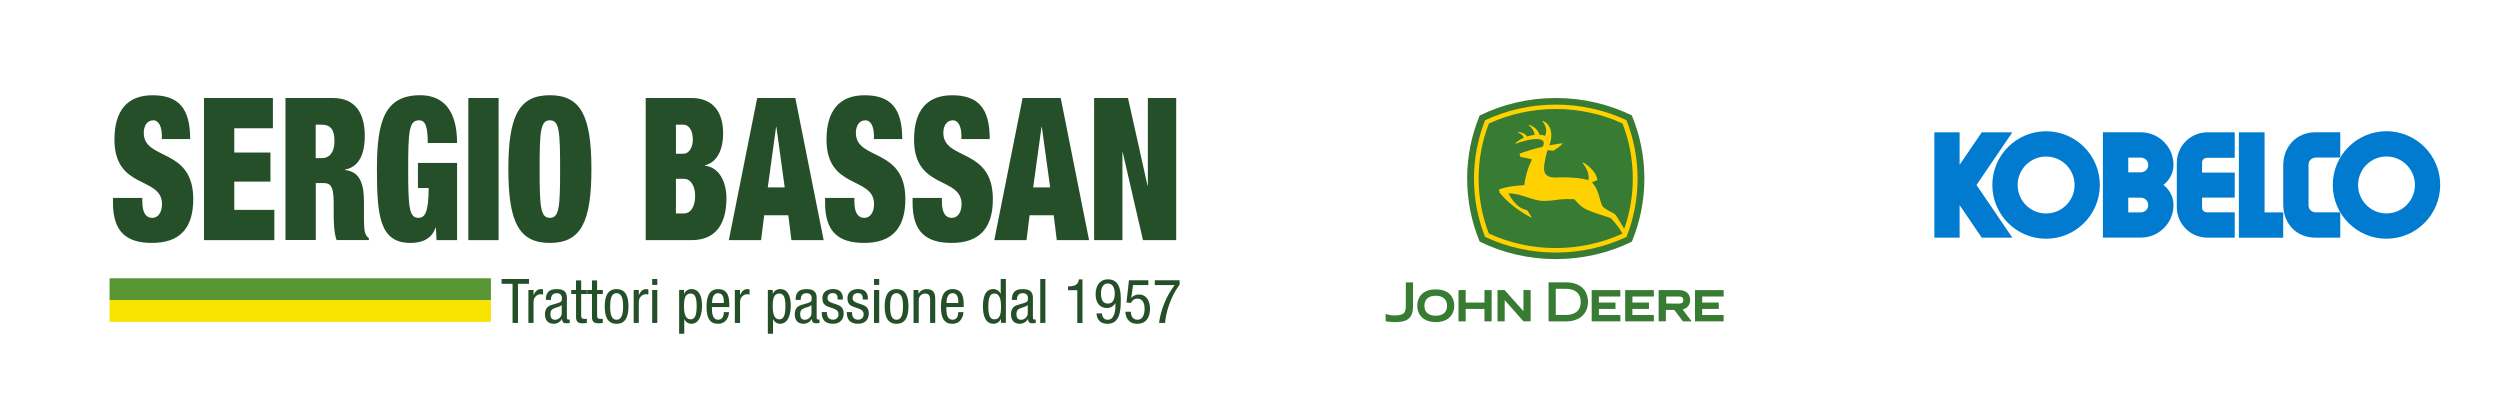
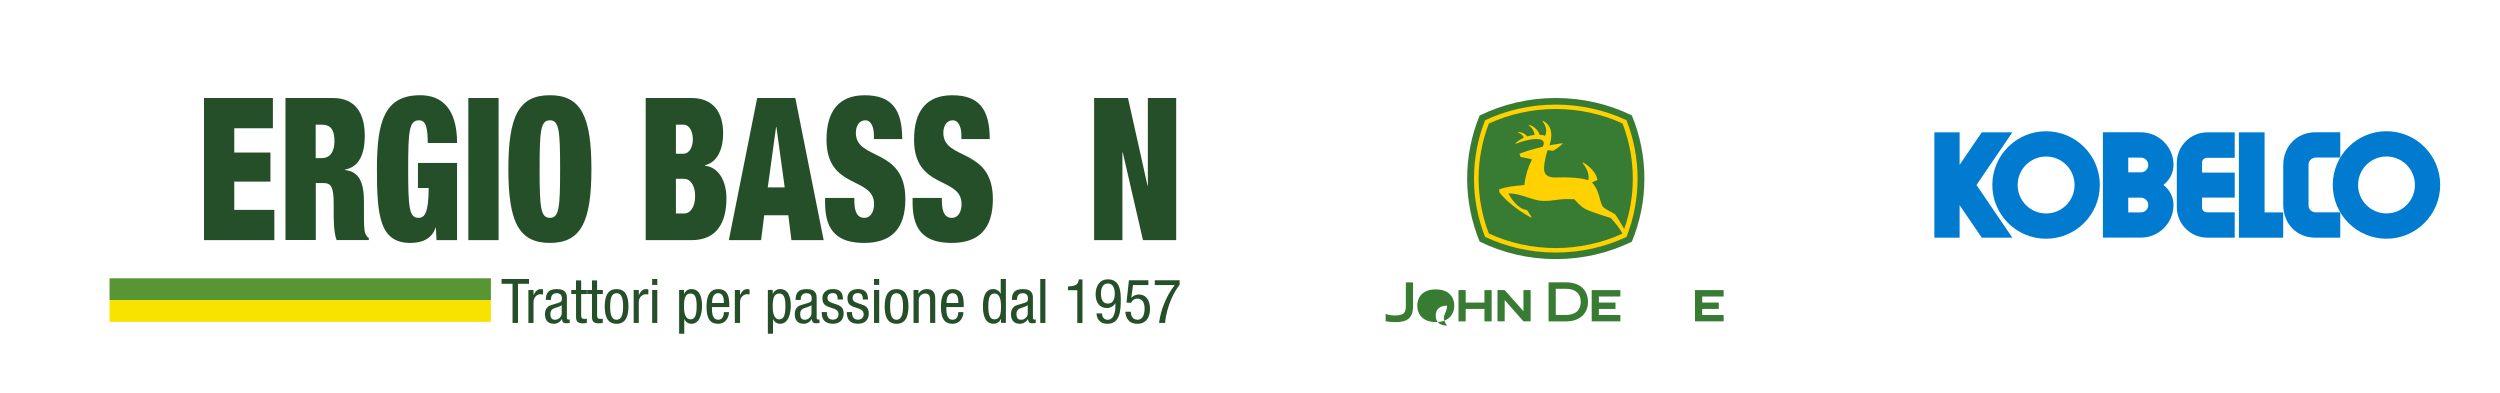
<svg xmlns="http://www.w3.org/2000/svg" version="1.1" id="Livello_1" x="0px" y="0px" viewBox="0 0 583.94 91.78" style="enable-background:new 0 0 583.94 91.78;" xml:space="preserve">
  <style type="text/css">
	.st0{fill:#589533;}
	.st1{fill:#F8E200;}
	.st2{fill:#244F28;}
	.st3{fill:#007BD0;}
	.st4{fill:#377C32;}
	.st5{fill:#FFD100;}
</style>
  <g>
    <rect x="25.59" y="65" class="st0" width="89.07" height="5.09" />
    <rect x="25.59" y="70.09" class="st1" width="89.07" height="5.09" />
    <path class="st2" d="M120.99,66.29h2.58v-1.12h-6.42v1.12h2.57v9.14h1.27V66.29z M123.42,75.43h1.2v-4.87   c0-1.28,0.98-1.83,1.58-1.83c0.39,0,0.53,0.05,0.65,0.06v-1.18c-0.12-0.06-0.29-0.08-0.53-0.08c-0.86,0-1.32,0.61-1.66,1.35h-0.04   v-1.15h-1.2V75.43z M128.69,70.06v-0.07c0-0.28,0-1.51,1.32-1.51c0.8,0,1.23,0.42,1.23,1.13c0,0.65,0,0.89-0.88,1.16l-1.62,0.49   c-0.99,0.3-1.45,1.05-1.45,2.13c0,1.38,0.66,2.24,2.1,2.24c0.72,0,1.47-0.42,1.85-1.11h0.03c0.06,0.99,0.63,0.99,1.09,0.99   c0.3,0,0.62-0.06,0.71-0.07v-0.86c-0.06,0.05-0.13,0.07-0.29,0.07c-0.37,0-0.37-0.3-0.37-0.61v-4.3c0-0.8,0-2.21-2.34-2.21   c-1.84,0-2.58,0.77-2.58,2.53H128.69z M131.2,73.22c0,0.79-0.76,1.47-1.55,1.47c-0.82,0-1.09-0.55-1.09-1.32   c0-0.67,0.2-0.97,0.59-1.22c0.55-0.33,1.61-0.43,2.05-0.9V73.22z M134.55,67.73h-1.12v0.94h1.12v5.32c0,1.01,0.3,1.53,1.55,1.53   c0.5,0,0.81-0.06,0.97-0.09v-0.99c-0.13,0.01-0.27,0.05-0.53,0.05c-0.63,0-0.79-0.25-0.79-0.87v-4.94h1.33v-0.94h-1.33v-2.24h-1.21   V67.73z M138.27,67.73h-1.12v0.94h1.12v5.32c0,1.01,0.3,1.53,1.55,1.53c0.5,0,0.81-0.06,0.97-0.09v-0.99   c-0.13,0.01-0.27,0.05-0.53,0.05c-0.63,0-0.79-0.25-0.79-0.87v-4.94h1.34v-0.94h-1.34v-2.24h-1.2V67.73z M141.25,71.58   c0,2.17,0.55,4.05,2.77,4.05c2.21,0,2.77-1.88,2.77-4.05c0-2.17-0.54-4.05-2.77-4.05C141.81,67.53,141.25,69.41,141.25,71.58    M144,74.68c-1.24,0-1.48-1.44-1.48-3.1c0-1.67,0.26-3.1,1.48-3.1c1.3,0,1.54,1.44,1.54,3.1C145.54,73.24,145.28,74.68,144,74.68    M148.01,75.43h1.2v-4.87c0-1.28,0.98-1.83,1.58-1.83c0.39,0,0.53,0.05,0.65,0.06v-1.18c-0.11-0.06-0.29-0.08-0.53-0.08   c-0.86,0-1.32,0.61-1.67,1.35h-0.03v-1.15h-1.2V75.43z M152.33,75.43h1.2v-7.7h-1.2V75.43z M152.33,66.55h1.2v-1.38h-1.2V66.55z    M159.77,71.58c0-1.75,0.21-3.02,1.55-3.02c1.12,0,1.4,1.17,1.4,2.87c0,1.98-0.29,3.16-1.4,3.16   C160.02,74.59,159.77,73.07,159.77,71.58 M158.63,77.96h1.2v-3.41h0.03c0.28,0.66,0.92,1.08,1.61,1.08c2,0,2.51-2.44,2.51-4.2   c0-2.28-0.69-3.91-2.51-3.91c-0.83,0-1.5,0.57-1.67,1.14h-0.03v-0.94h-1.14V77.96z M166.33,70.77v-0.28c0-0.46,0.14-2.01,1.4-2.01   c1.06,0,1.34,1.02,1.34,1.88v0.41H166.33z M170.34,71.72v-0.49c0-1.65-0.21-3.7-2.57-3.7c-2.37,0-2.74,2.22-2.74,4.15   c0,2.64,0.79,3.95,2.66,3.95c2.1,0,2.59-1.91,2.59-2.73h-1.2c0,0.57-0.16,1.78-1.31,1.78c-1.48,0-1.48-1.78-1.48-2.96H170.34z    M171.65,75.43h1.21v-4.87c0-1.28,0.97-1.83,1.58-1.83c0.39,0,0.53,0.05,0.64,0.06v-1.18c-0.11-0.06-0.28-0.08-0.53-0.08   c-0.86,0-1.32,0.61-1.67,1.35h-0.03v-1.15h-1.21V75.43z M180.49,71.58c0-1.75,0.22-3.02,1.55-3.02c1.12,0,1.41,1.17,1.41,2.87   c0,1.98-0.29,3.16-1.41,3.16C180.75,74.59,180.49,73.07,180.49,71.58 M179.35,77.96h1.21v-3.41h0.03c0.27,0.66,0.92,1.08,1.61,1.08   c1.99,0,2.51-2.44,2.51-4.2c0-2.28-0.68-3.91-2.51-3.91c-0.84,0-1.51,0.57-1.67,1.14h-0.03v-0.94h-1.15V77.96z M187.03,70.06v-0.07   c0-0.28,0-1.51,1.32-1.51c0.81,0,1.24,0.42,1.24,1.13c0,0.65,0,0.89-0.88,1.16l-1.62,0.49c-0.99,0.3-1.45,1.05-1.45,2.13   c0,1.38,0.66,2.24,2.1,2.24c0.72,0,1.46-0.42,1.85-1.11h0.03c0.05,0.99,0.63,0.99,1.09,0.99c0.3,0,0.62-0.06,0.7-0.07v-0.86   c-0.06,0.05-0.13,0.07-0.29,0.07c-0.37,0-0.37-0.3-0.37-0.61v-4.3c0-0.8,0-2.21-2.34-2.21c-1.84,0-2.58,0.77-2.58,2.53H187.03z    M189.54,73.22c0,0.79-0.76,1.47-1.55,1.47c-0.82,0-1.09-0.55-1.09-1.32c0-0.67,0.2-0.97,0.59-1.22c0.55-0.33,1.61-0.43,2.05-0.9   V73.22z M196.89,69.98c-0.01-0.9-0.09-2.46-2.34-2.46c-1.34,0-2.46,0.69-2.46,2.13c0,1.59,0.96,1.87,1.89,2.18   c0.94,0.32,1.88,0.53,1.88,1.56c0,1.09-0.89,1.28-1.28,1.28c-1.18,0-1.44-0.85-1.44-1.78h-1.2c0,0.79,0.02,2.73,2.64,2.73   c1.43,0,2.48-0.79,2.48-2.42c0-1.52-0.95-1.85-1.88-2.17c-0.95-0.32-1.9-0.49-1.9-1.39c0-1.08,0.86-1.18,1.25-1.18   c0.87,0,1.14,0.53,1.14,1.51H196.89z M202.74,69.98c-0.01-0.9-0.1-2.46-2.34-2.46c-1.34,0-2.46,0.69-2.46,2.13   c0,1.59,0.96,1.87,1.9,2.18c0.93,0.32,1.89,0.53,1.89,1.56c0,1.09-0.9,1.28-1.29,1.28c-1.17,0-1.43-0.85-1.43-1.78h-1.21   c0,0.79,0.03,2.73,2.64,2.73c1.44,0,2.49-0.79,2.49-2.42c0-1.52-0.95-1.85-1.89-2.17c-0.95-0.32-1.89-0.49-1.89-1.39   c0-1.08,0.87-1.18,1.25-1.18c0.88,0,1.14,0.53,1.14,1.51H202.74z M204.15,75.43h1.21v-7.7h-1.21V75.43z M204.15,66.55h1.21v-1.38   h-1.21V66.55z M206.64,71.58c0,2.17,0.55,4.05,2.77,4.05c2.21,0,2.78-1.88,2.78-4.05c0-2.17-0.54-4.05-2.78-4.05   C207.2,67.53,206.64,69.41,206.64,71.58 M209.39,74.68c-1.24,0-1.48-1.44-1.48-3.1c0-1.67,0.26-3.1,1.48-3.1   c1.29,0,1.53,1.44,1.53,3.1C210.92,73.24,210.66,74.68,209.39,74.68 M213.39,75.43h1.21v-5.32c0-1.12,0.88-1.55,1.52-1.55   c1.09,0,1.13,0.96,1.13,1.55v5.32h1.2v-5.46c0-0.9,0-2.44-2.03-2.44c-0.74,0-1.55,0.4-1.87,1.1h-0.02v-0.9h-1.15V75.43z    M221.1,70.77v-0.28c0-0.46,0.14-2.01,1.4-2.01c1.06,0,1.34,1.02,1.34,1.88v0.41H221.1z M225.1,71.72v-0.49   c0-1.65-0.22-3.7-2.58-3.7c-2.37,0-2.74,2.22-2.74,4.15c0,2.64,0.79,3.95,2.67,3.95c2.09,0,2.58-1.91,2.58-2.73h-1.2   c0,0.57-0.16,1.78-1.31,1.78c-1.48,0-1.48-1.78-1.48-2.96H225.1z M230.85,71.58c0-1.84,0.29-3.02,1.41-3.02   c1.29,0,1.55,1.52,1.55,3.02c0,1.75-0.21,3.01-1.55,3.01C231.14,74.59,230.85,73.42,230.85,71.58 M234.94,65.17h-1.2v3.43h-0.03   c-0.27-0.66-1-1.08-1.69-1.08c-2.17,0-2.43,2.44-2.43,4.05c0,2.43,0.69,4.05,2.51,4.05c0.84,0,1.51-0.58,1.67-1.15h0.03v0.95h1.15   V65.17z M237.54,70.06v-0.07c0-0.28,0-1.51,1.32-1.51c0.8,0,1.24,0.42,1.24,1.13c0,0.65,0,0.89-0.88,1.16l-1.63,0.49   c-0.99,0.3-1.45,1.05-1.45,2.13c0,1.38,0.66,2.24,2.1,2.24c0.72,0,1.47-0.42,1.86-1.11h0.02c0.06,0.99,0.63,0.99,1.09,0.99   c0.3,0,0.62-0.06,0.71-0.07v-0.86c-0.06,0.05-0.13,0.07-0.29,0.07c-0.37,0-0.37-0.3-0.37-0.61v-4.3c0-0.8,0-2.21-2.34-2.21   c-1.84,0-2.58,0.77-2.58,2.53H237.54z M240.06,73.22c0,0.79-0.76,1.47-1.55,1.47c-0.82,0-1.09-0.55-1.09-1.32   c0-0.67,0.2-0.97,0.59-1.22c0.54-0.33,1.61-0.43,2.05-0.9V73.22z M242.98,75.43h1.2V65.17h-1.2V75.43z M249.46,67.79h2.17v7.65   h1.21V65.26h-0.87c-0.06,1.43-1.23,1.59-2.51,1.66V67.79z M256.12,73.19c0,0.47,0.2,2.44,2.58,2.44c2.94,0,3.09-3.22,3.09-5.55   c0-2.1-0.2-4.83-3.01-4.83c-1.89,0-2.87,1.51-2.87,3.48c0,1.92,0.89,3.22,2.66,3.22c1.13,0,1.74-0.76,1.94-1.13h0.02v0.81   c0,0.51-0.1,3.06-1.79,3.06c-0.87,0-1.34-0.66-1.34-1.49H256.12z M260.38,68.56c0,1.08-0.26,2.35-1.61,2.35   c-1.35,0-1.61-1.28-1.61-2.35c0-1.08,0.34-2.35,1.61-2.35C260.03,66.21,260.38,67.48,260.38,68.56 M263.12,70.68l1.1,0.06   c0-0.25,0.56-1,1.43-1c1.28,0,1.7,1.18,1.7,2.3c0,1.03-0.23,2.64-1.67,2.64c-1.35,0-1.55-1.34-1.55-1.87h-1.26   c0,0.82,0.37,2.82,2.78,2.82c2.12,0,2.96-1.59,2.96-3.5c0-2.13-1.04-3.34-2.56-3.34c-0.69,0-1.36,0.26-1.78,0.76l-0.02-0.03   l0.4-2.94h3.58v-1.12h-4.54L263.12,70.68z M269.73,66.58h4.65c-0.99,1.29-1.81,2.73-2.41,4.22c-0.63,1.5-1.05,3.09-1.24,4.63h1.41   c0.18-2.09,0.75-3.87,1.39-5.43c0.63-1.53,1.44-2.76,2-3.49v-1.05h-5.8V66.58z" />
-     <path class="st2" d="M37.8,32.47v-0.79c0-1.95-0.65-3.58-2.01-3.58c-1.52,0-2.21,1.44-2.21,2.93c0,6.55,11.56,3.35,11.56,15.48   c0,7.06-3.39,10.23-9.62,10.23c-5.86,0-9.13-2.46-9.13-9.34v-1.16h6.85v0.79c0,2.84,0.95,3.86,2.32,3.86   c1.44,0,2.28-1.39,2.28-3.21c0-6.55-11.11-3.3-11.11-15.06c0-6.69,2.93-10.37,8.9-10.37c6.16,0,8.79,3.12,8.79,10.23H37.8z" />
    <polygon class="st2" points="47.65,22.89 47.65,56.09 64.08,56.09 64.08,49.02 54.72,49.02 54.72,42.42 63.17,42.42 63.17,35.63    54.72,35.63 54.72,29.96 63.74,29.96 63.74,22.89  " />
    <path class="st2" d="M73.74,36.93h1.41c2.01,0,2.97-1.58,2.97-3.95c0-2.7-0.88-3.86-3.01-3.86h-1.37V36.93z M66.67,22.89h11.07   c5.4,0,7.46,3.72,7.46,8.83c0,4.42-1.41,7.3-4.64,7.9v0.09c3.43,0.37,4.45,3.02,4.45,7.44v2.83c0,1.72,0,3.95,0.34,4.6   c0.19,0.37,0.34,0.75,0.8,1.02v0.47h-7.53c-0.68-1.77-0.68-4.93-0.68-6.33v-2.23c0-3.77-0.61-4.75-2.32-4.75h-1.86v13.3h-7.08   V22.89z" />
    <path class="st2" d="M97.63,38.05h9.13v18.04h-4.8l-0.15-2.93h-0.07c-0.95,2.84-3.46,3.58-5.86,3.58c-7.19,0-7.84-6.28-7.84-17.25   c0-11.11,1.75-17.25,10.12-17.25c5.02,0,8.6,3.11,8.6,11.16h-6.85c0-1.67-0.11-2.97-0.38-3.86c-0.27-0.93-0.8-1.44-1.64-1.44   c-2.32,0-2.55,2.42-2.55,11.39c0,8.97,0.23,11.39,2.39,11.39c1.49,0,2.36-1.16,2.4-6.97h-2.51V38.05z" />
    <rect x="109.39" y="22.89" class="st2" width="7.07" height="33.2" />
    <path class="st2" d="M128.44,50.88c2.17,0,2.39-2.42,2.39-11.39c0-8.97-0.23-11.39-2.39-11.39c-2.17,0-2.4,2.42-2.4,11.39   C126.04,48.46,126.27,50.88,128.44,50.88 M128.44,22.24c7.22,0,9.7,4.84,9.7,17.25c0,12.41-2.47,17.25-9.7,17.25   c-7.23,0-9.7-4.84-9.7-17.25C118.74,27.08,121.21,22.24,128.44,22.24" />
    <path class="st2" d="M157.88,49.86h1.98c1.29,0,2.51-1.4,2.51-4.09c0-2.56-1.22-4-2.51-4h-1.98V49.86z M157.88,35.91h1.71   c1.45,0,2.24-1.58,2.24-3.35c0-1.86-0.79-3.44-2.24-3.44h-1.71V35.91z M150.81,22.89h10.69c5.06,0,7.41,3.3,7.41,8.28   c0,3.53-1.25,6.69-4.25,7.44v0.09c3.57,0.42,5.02,4.14,5.02,7.58c0,5.76-2.28,9.81-8.17,9.81h-10.69V22.89z" />
    <path class="st2" d="M181.27,29.68h0.08l1.94,14.09h-3.96L181.27,29.68z M176.86,22.89l-6.62,33.2h7.53l0.73-5.81h5.63l0.73,5.81   h7.53l-6.62-33.2H176.86z" />
    <path class="st2" d="M204.13,32.47v-0.79c0-1.95-0.64-3.58-2.01-3.58c-1.52,0-2.21,1.44-2.21,2.93c0,6.55,11.56,3.35,11.56,15.48   c0,7.06-3.39,10.23-9.62,10.23c-5.86,0-9.13-2.46-9.13-9.34v-1.16h6.84v0.79c0,2.84,0.95,3.86,2.32,3.86   c1.45,0,2.28-1.39,2.28-3.21c0-6.55-11.11-3.3-11.11-15.06c0-6.69,2.93-10.37,8.9-10.37c6.17,0,8.79,3.12,8.79,10.23H204.13z" />
    <path class="st2" d="M224.56,32.47v-0.79c0-1.95-0.64-3.58-2.01-3.58c-1.52,0-2.21,1.44-2.21,2.93c0,6.55,11.57,3.35,11.57,15.48   c0,7.06-3.39,10.23-9.62,10.23c-5.86,0-9.13-2.46-9.13-9.34v-1.16h6.84v0.79c0,2.84,0.95,3.86,2.32,3.86   c1.45,0,2.28-1.39,2.28-3.21c0-6.55-11.1-3.3-11.1-15.06c0-6.69,2.93-10.37,8.9-10.37c6.16,0,8.78,3.12,8.78,10.23H224.56z" />
-     <path class="st2" d="M243.27,29.68h0.08l1.94,14.09h-3.96L243.27,29.68z M238.86,22.89l-6.62,33.2h7.53l0.72-5.81h5.63l0.72,5.81   h7.54l-6.62-33.2H238.86z" />
    <polygon class="st2" points="268.11,22.89 268.11,43.35 268.03,43.35 263.47,22.89 255.56,22.89 255.56,56.09 262.17,56.09    262.17,35.59 262.25,35.59 266.97,56.09 274.73,56.09 274.73,22.89  " />
  </g>
  <g>
    <polygon class="st3" points="457.72,38.5 462.89,30.91 470.03,30.91 461.66,43.21 470.03,55.51 462.89,55.51 457.72,47.92    457.72,55.51 451.82,55.51 451.82,30.91 457.72,30.91  " />
    <path class="st3" d="M500.06,40.25l-2.95,0v-3.44h2.95c0.95,0,1.72,0.77,1.72,1.72C501.78,39.48,501.01,40.25,500.06,40.25    M500.06,49.61l-2.95,0v-3.44h2.95c0.95,0,1.72,0.77,1.72,1.72C501.78,48.84,501.01,49.61,500.06,49.61 M505.32,43.19   c1.4-1.08,2.36-2.76,2.36-4.66c0-4.21-3.41-7.63-7.63-7.63h-8.86v24.6l8.86,0c4.21,0,7.63-3.41,7.63-7.63   C507.69,45.98,506.72,44.27,505.32,43.19" />
    <path class="st3" d="M514.35,48.5v-2.35h7.63v-5.83h-7.63v-2.35c0-0.68,0.53-1.11,1.23-1.11h6.4v-5.95h-6.4   c-3.94,0-7.13,3.2-7.13,7.14v10.33c0,3.94,3.19,7.13,7.13,7.13h6.4V49.6h-6.4C514.89,49.59,514.35,49.18,514.35,48.5" />
    <polygon class="st3" points="533.3,55.52 533.3,49.61 528.95,49.61 528.95,30.91 522.95,30.91 522.95,55.52  " />
    <path class="st3" d="M539.22,47.99v-9.55c0-0.95,0.79-1.63,1.72-1.64h5.69v-5.9h-5.83c-4.21,0-7.44,3.13-7.49,7.63v9.35   c0.05,4.56,3.27,7.63,7.49,7.63h5.83V49.6h-5.69C540,49.59,539.22,48.94,539.22,47.99" />
    <path class="st3" d="M477.92,49.86c3.67,0,6.65-2.97,6.65-6.65c0-3.67-2.98-6.65-6.65-6.65c-3.67,0-6.65,2.98-6.65,6.65   C471.27,46.89,474.25,49.86,477.92,49.86 M465.36,43.21c0-6.93,5.62-12.55,12.55-12.55c6.93,0,12.56,5.62,12.56,12.55   c0,6.93-5.62,12.55-12.56,12.55C470.99,55.77,465.36,50.15,465.36,43.21" />
    <path class="st3" d="M557.42,49.85c3.67,0,6.65-2.98,6.65-6.65c0-3.67-2.98-6.65-6.65-6.65c-3.67,0-6.63,2.98-6.63,6.65   C550.79,46.87,553.75,49.85,557.42,49.85 M544.88,43.2c0-6.93,5.62-12.55,12.54-12.55c6.93,0,12.55,5.62,12.55,12.55   s-5.62,12.56-12.55,12.56C550.5,55.76,544.88,50.13,544.88,43.2" />
  </g>
  <g>
    <path class="st4" d="M381.16,26.96c-5.3-2.6-11.4-4.07-17.76-4.07c-6.38,0-12.47,1.48-17.79,4.09c-1.88,4.56-2.92,9.53-2.92,14.73   c0,5.2,1.04,10.17,2.92,14.72c5.32,2.62,11.41,4.09,17.79,4.09c6.36,0,12.46-1.47,17.76-4.07c1.89-4.56,2.93-9.53,2.93-14.74   C384.09,36.5,383.05,31.52,381.16,26.96" />
    <path class="st5" d="M357.75,37.44c-0.86,1.7-1.45,3.61-1.69,5.78c-0.07,0.01-0.51,0.05-0.51,0.05c-1.78,0.16-3.63,0.3-5.42,0.99   l0.13,0.72c2.92,3.63,7.34,5.82,7.38,5.84l0.1-0.11l-0.96-1.52c-0.23-0.17-0.82-0.31-0.84-0.31c-1.99-0.66-3.39-3.27-3.62-3.71   c1.64-0.01,3.08,0.47,4.48,0.93c0.92,0.3,1.79,0.59,2.68,0.74c1.58,0.25,3.23-0.04,4.72-0.23c1.21-0.14,2.38-0.14,3.54-0.07   c0.14,0.17,1.36,1.65,2.53,2.26c1.47,0.77,5.74,2.04,5.95,2.12c0.09,0.08,1.73,1.74,2.74,3.65c-4.78,2.2-10.17,3.37-15.57,3.37   c-5.42,0-10.82-1.17-15.63-3.4c-1.58-4.1-2.39-8.42-2.39-12.84c0-4.41,0.81-8.74,2.39-12.84c4.8-2.22,10.2-3.4,15.62-3.4   c5.42,0,10.81,1.17,15.6,3.38c1.59,4.11,2.4,8.44,2.4,12.86c0,4.05-0.67,8.01-2,11.78c-1.52-2.64-2.14-3.45-2.14-3.45   c-0.02-0.01-2.15-1.13-2.68-1.58c-0.42-0.36-0.62-1.11-0.85-1.97c-0.32-1.19-0.73-2.67-1.88-3.89l1.29-0.53   c-0.36-2.48-3.29-4.09-3.32-4.1l-0.17,0.08c1.12,1.4,1.44,2.6,1.44,3.33c0,0.37-0.06,0.62-0.08,0.72c-0.34-0.12-2.5-0.82-7.43-0.64   c-0.72,0.03-1.76-0.01-2.38-0.61c-0.35-0.34-0.53-0.83-0.53-1.45V39.4c0-1.71,0.72-4.01,0.83-4.34l1.29,0.16   c1.53-0.85,2.13-1.58,2.21-1.7l-0.07-0.07c-1.31,0.17-3.02,0.51-3.02,0.51c0.11-0.3,0.46-1.28,0.46-2.4c0-1.2-0.4-2.55-1.93-3.34   l-0.16,0.08c0.01,0.01,0.89,0.97,0.89,2.28c0,0.36-0.07,0.75-0.24,1.16c-0.5-0.21-0.71-0.23-1.3-0.25c-0.29-1.03-1.18-1.9-2.4-2.34   l-0.15,0.09c0.01,0.01,1.3,0.93,1.38,2.28c-0.65,0.05-0.93,0.12-1.73,0.36c-0.34-0.56-1.1-0.96-2.06-1.08l-0.13,0.1   c0.01,0.01,1.15,0.4,1.4,1.27c-0.7,0.32-1.43,0.82-1.93,1.22l0.05,0.19c2.94-1.14,5.68-1.48,6.38-0.64c0.12,0.14,0.18,0.3,0.18,0.5   c0,0.25-0.1,0.53-0.28,0.85c-1.45,0.32-3.63,0.94-5.41,1.61l0.24,0.75c0,0,1.8,0.36,2.48,0.51   C357.62,37.15,357.88,37.18,357.75,37.44 M379.9,28.07c-4.95-2.33-10.62-3.64-16.5-3.64c-5.9,0-11.55,1.32-16.52,3.66   c-1.68,4.23-2.59,8.82-2.59,13.63c0,4.79,0.91,9.37,2.58,13.6c4.97,2.35,10.62,3.67,16.53,3.67c5.89,0,11.55-1.31,16.51-3.65   c1.67-4.23,2.59-8.82,2.59-13.62C382.5,36.91,381.57,32.31,379.9,28.07" />
    <path class="st4" d="M323.65,73.33c0,0,0.96,0.35,2.03,0.35c1.14,0,1.85-0.16,2.24-0.56c0.33-0.34,0.46-0.89,0.45-1.71v-5.45h1.68   v5.69c-0.02,2.53-1.24,3.59-4.07,3.59c-1.37,0-2.33-0.21-2.33-0.21V73.33z" />
-     <path class="st4" d="M337.99,71.39c0-1.46-0.96-2.31-2.64-2.31c-1.68,0-2.64,0.84-2.64,2.31c0,2.04,1.65,2.35,2.64,2.35   C336.34,73.75,337.99,73.44,337.99,71.39 M335.36,67.59c2.7,0,4.32,1.45,4.32,3.88c0,1.74-1.13,3.76-4.32,3.76   c-3.18,0-4.32-2.02-4.32-3.76C331.04,69.04,332.65,67.59,335.36,67.59" />
+     <path class="st4" d="M337.99,71.39c-1.68,0-2.64,0.84-2.64,2.31c0,2.04,1.65,2.35,2.64,2.35   C336.34,73.75,337.99,73.44,337.99,71.39 M335.36,67.59c2.7,0,4.32,1.45,4.32,3.88c0,1.74-1.13,3.76-4.32,3.76   c-3.18,0-4.32-2.02-4.32-3.76C331.04,69.04,332.65,67.59,335.36,67.59" />
    <polygon class="st4" points="346.73,67.76 346.73,70.67 342.35,70.67 342.35,67.76 340.67,67.76 340.67,75.07 342.35,75.07    342.35,72.16 346.73,72.16 346.73,75.07 348.41,75.07 348.41,67.76  " />
    <polygon class="st4" points="373.46,73.58 373.46,72.16 377.34,72.16 377.34,70.67 373.46,70.67 373.46,69.26 378.48,69.26    378.48,67.76 371.78,67.76 371.78,75.06 378.48,75.06 378.48,73.58  " />
-     <polygon class="st4" points="381.29,73.58 381.29,72.16 385.16,72.16 385.16,70.67 381.29,70.67 381.29,69.26 386.3,69.26    386.3,67.76 379.6,67.76 379.6,75.06 386.3,75.06 386.3,73.58  " />
    <polygon class="st4" points="397.59,73.58 397.59,72.16 401.47,72.16 401.47,70.67 397.59,70.67 397.59,69.26 402.6,69.26    402.6,67.76 395.91,67.76 395.91,75.06 402.6,75.06 402.6,73.58  " />
    <path class="st4" d="M365.77,65.95h-2.12h-1.94v9.12h1.94h2.12c3.79,0,5.15-2.42,5.15-4.49C370.92,67.68,368.99,65.95,365.77,65.95    M365.77,67.46c2.19,0,3.45,1.1,3.45,3.02c0,2.68-2.17,3.08-3.45,3.08h-2.38v-6.1H365.77z" />
-     <path class="st4" d="M389.19,70.9v-1.64h3.07c0.59,0,0.93,0.3,0.93,0.81c0,0.73-0.58,0.84-0.93,0.84L389.19,70.9z M393.02,72.29   c1.28-0.31,1.76-1.3,1.76-2.18c0-1.47-0.97-2.35-2.61-2.35h-4.75v7.3h1.69V72.4h1.96l2.03,2.67h2.04L393.02,72.29z" />
    <polygon class="st4" points="355.84,75.06 351.46,70.09 351.46,75.06 349.78,75.06 349.78,67.76 351.45,67.76 355.84,72.69    355.84,67.76 357.52,67.76 357.52,75.06  " />
  </g>
</svg>